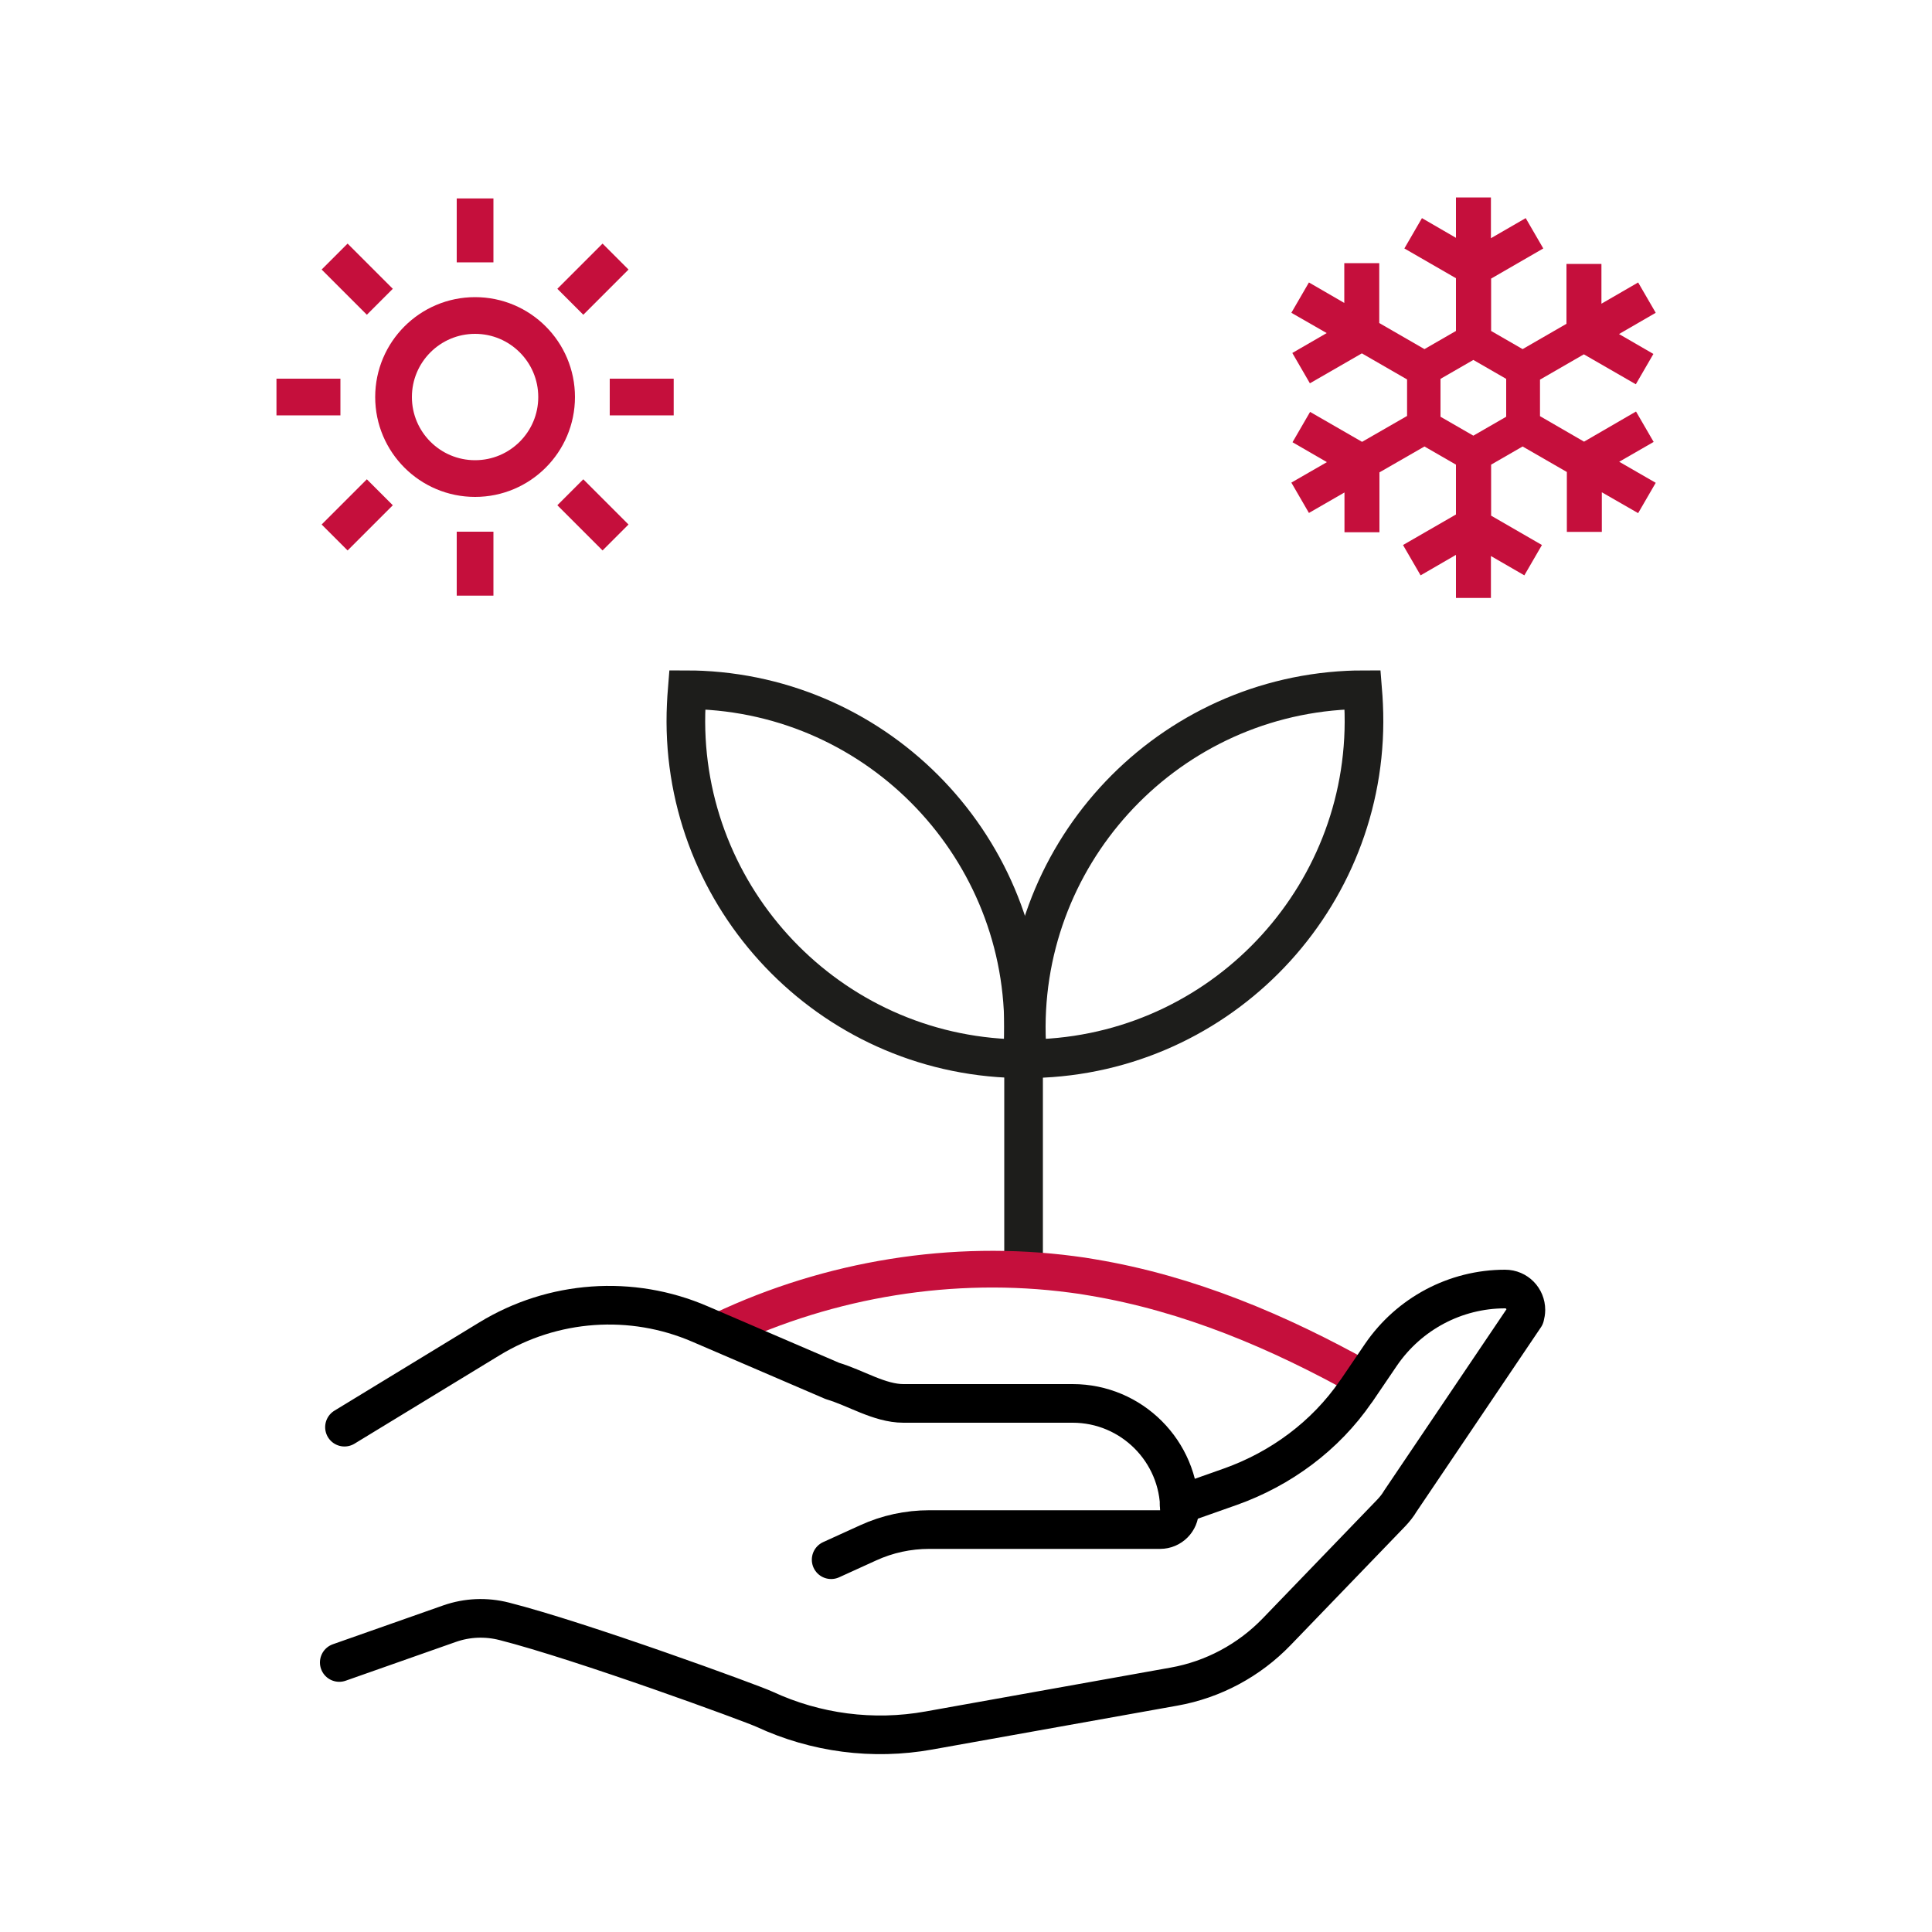
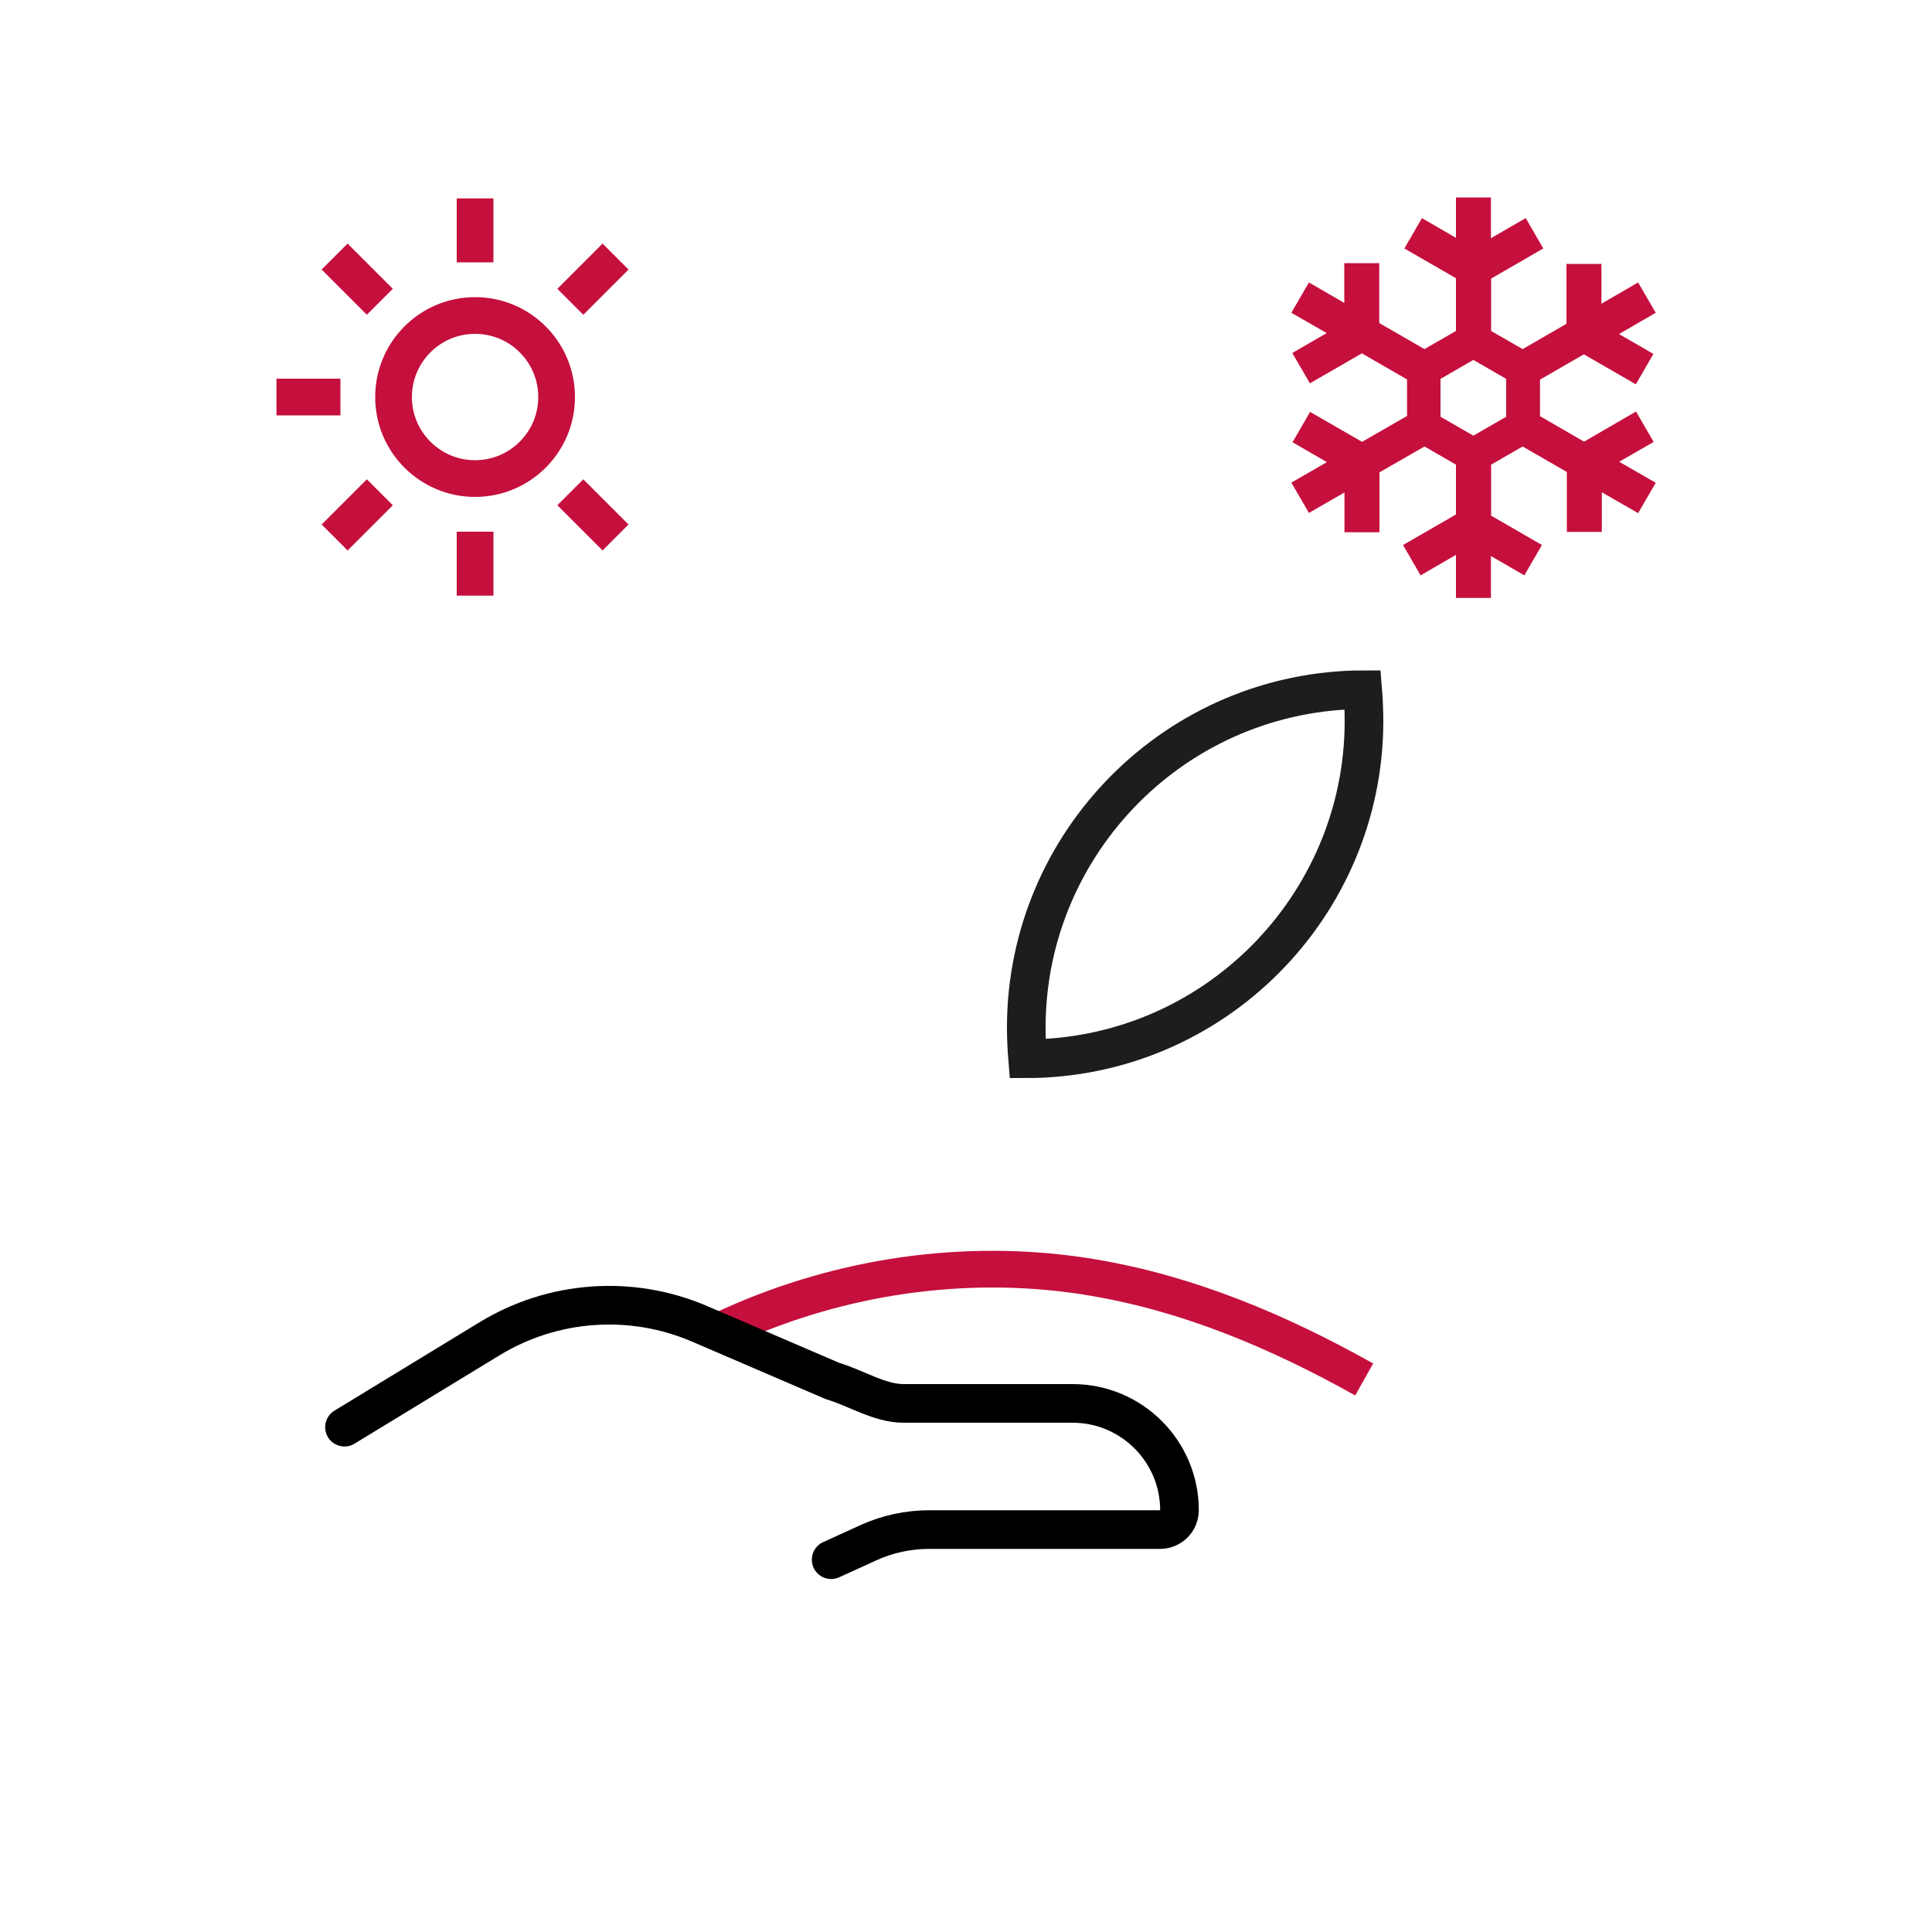
<svg xmlns="http://www.w3.org/2000/svg" id="Warstwa_1" data-name="Warstwa 1" viewBox="0 0 100 100">
  <defs>
    <style>
      .cls-1 {
        fill: #c50f3c;
      }

      .cls-2 {
        stroke: #c50f3c;
        stroke-width: 1.9px;
      }

      .cls-2, .cls-3, .cls-4 {
        fill: none;
      }

      .cls-2, .cls-4 {
        stroke-miterlimit: 10;
      }

      .cls-3 {
        stroke: #000;
        stroke-linecap: round;
        stroke-linejoin: round;
      }

      .cls-3, .cls-4 {
        stroke-width: 2px;
      }

      .cls-4 {
        stroke: #1d1d1b;
      }
    </style>
  </defs>
  <g>
-     <path class="cls-4" d="M35.52,36.47c-.46,9.63,6.99,17.84,16.62,18.31.26.01.51.02.77.02.02-.25.04-.51.05-.77.46-9.63-6.99-17.84-16.62-18.31-.26-.01-.51-.02-.77-.02-.02.25-.04.51-.05.77Z" />
    <path class="cls-4" d="M70.58,36.47c.46,9.63-6.99,17.84-16.62,18.31-.26.01-.51.02-.77.02-.02-.25-.04-.51-.05-.77-.46-9.63,6.99-17.84,16.62-18.31.26-.01.51-.02.77-.02.02.25.04.51.05.77Z" />
-     <line class="cls-4" x1="52.98" y1="65.69" x2="52.98" y2="47.73" />
    <g>
      <path class="cls-2" d="M37.36,68.84c5.61-2.65,11.97-3.69,18.12-2.88.35.04.71.1,1.06.16,4.98.83,9.64,2.8,14.07,5.28" />
      <path class="cls-3" d="M17.83,73.87l7.5-4.57c3.29-2.01,7.36-2.3,10.9-.77l6.86,2.95c1.19.35,2.43,1.16,3.67,1.16h8.76c3.05,0,5.53,2.48,5.53,5.53h0c0,.55-.45,1-1,1h-11.95c-1.09,0-2.17.23-3.17.69l-1.91.87" />
-       <path class="cls-3" d="M61.03,77.89l2.66-.94c2.61-.93,4.91-2.63,6.48-4.91.01-.02.02-.03.04-.05l1.27-1.87c1.45-2.12,3.85-3.4,6.42-3.4.62,0,1.08.5,1.08,1.08,0,.11-.02.22-.05.34l-6.45,9.56c-.13.22-.29.42-.47.61l-5.93,6.15c-1.43,1.48-3.29,2.48-5.32,2.84l-12.68,2.27c-2.89.52-5.86.13-8.51-1.1-.67-.31-9.46-3.53-13.47-4.55-.94-.24-1.92-.2-2.83.12l-5.71,2.01" />
    </g>
  </g>
  <g>
    <g>
      <path class="cls-2" d="M24.59,24.77h0c-2.33,0-4.22-1.89-4.22-4.22h0c0-2.33,1.89-4.22,4.22-4.22h0c2.33,0,4.22,1.89,4.22,4.22h0c0,2.33-1.89,4.22-4.22,4.22Z" />
      <line class="cls-2" x1="24.59" y1="13.58" x2="24.59" y2="10.27" />
      <line class="cls-2" x1="29.52" y1="15.62" x2="31.86" y2="13.28" />
-       <line class="cls-2" x1="31.56" y1="20.55" x2="34.87" y2="20.55" />
      <line class="cls-2" x1="29.52" y1="25.48" x2="31.86" y2="27.82" />
      <line class="cls-2" x1="24.59" y1="27.52" x2="24.59" y2="30.83" />
      <line class="cls-2" x1="19.66" y1="25.48" x2="17.32" y2="27.82" />
      <line class="cls-2" x1="17.62" y1="20.55" x2="14.31" y2="20.55" />
      <line class="cls-2" x1="19.66" y1="15.62" x2="17.32" y2="13.28" />
    </g>
    <path class="cls-1" d="M85.59,22.87l-.91-1.57-2.69,1.56-2.28-1.32v-1.89l2.27-1.31,2.69,1.55.91-1.57-1.78-1.03,1.9-1.1-.91-1.57-1.9,1.1v-2.06h-1.81v3.1l-2.27,1.31-1.63-.94v-2.71l2.7-1.56-.91-1.57-1.8,1.04v-2.11h-1.81v2.09l-1.76-1.02-.91,1.57,2.67,1.54v2.73l-1.63.94-2.34-1.35v-3.1h-1.81v2.06l-1.83-1.06-.91,1.57,1.83,1.05-1.78,1.03.91,1.57,2.69-1.55,2.34,1.35v1.89l-2.33,1.34-2.69-1.55-.91,1.57,1.78,1.03-1.84,1.06.91,1.57,1.84-1.06v2.06h1.81v-3.1l2.33-1.34,1.63.94v2.58l-2.74,1.58.91,1.57,1.83-1.06v2.23h1.81v-2.17l1.73,1,.91-1.57-2.63-1.52v-2.64l1.63-.94,2.29,1.32v3.1h1.81v-2.05l1.88,1.08.91-1.57-1.89-1.09,1.79-1.03ZM77.96,19.61v1.96l-1.7.98-1.7-.98v-1.96l1.7-.98,1.7.98Z" />
  </g>
</svg>